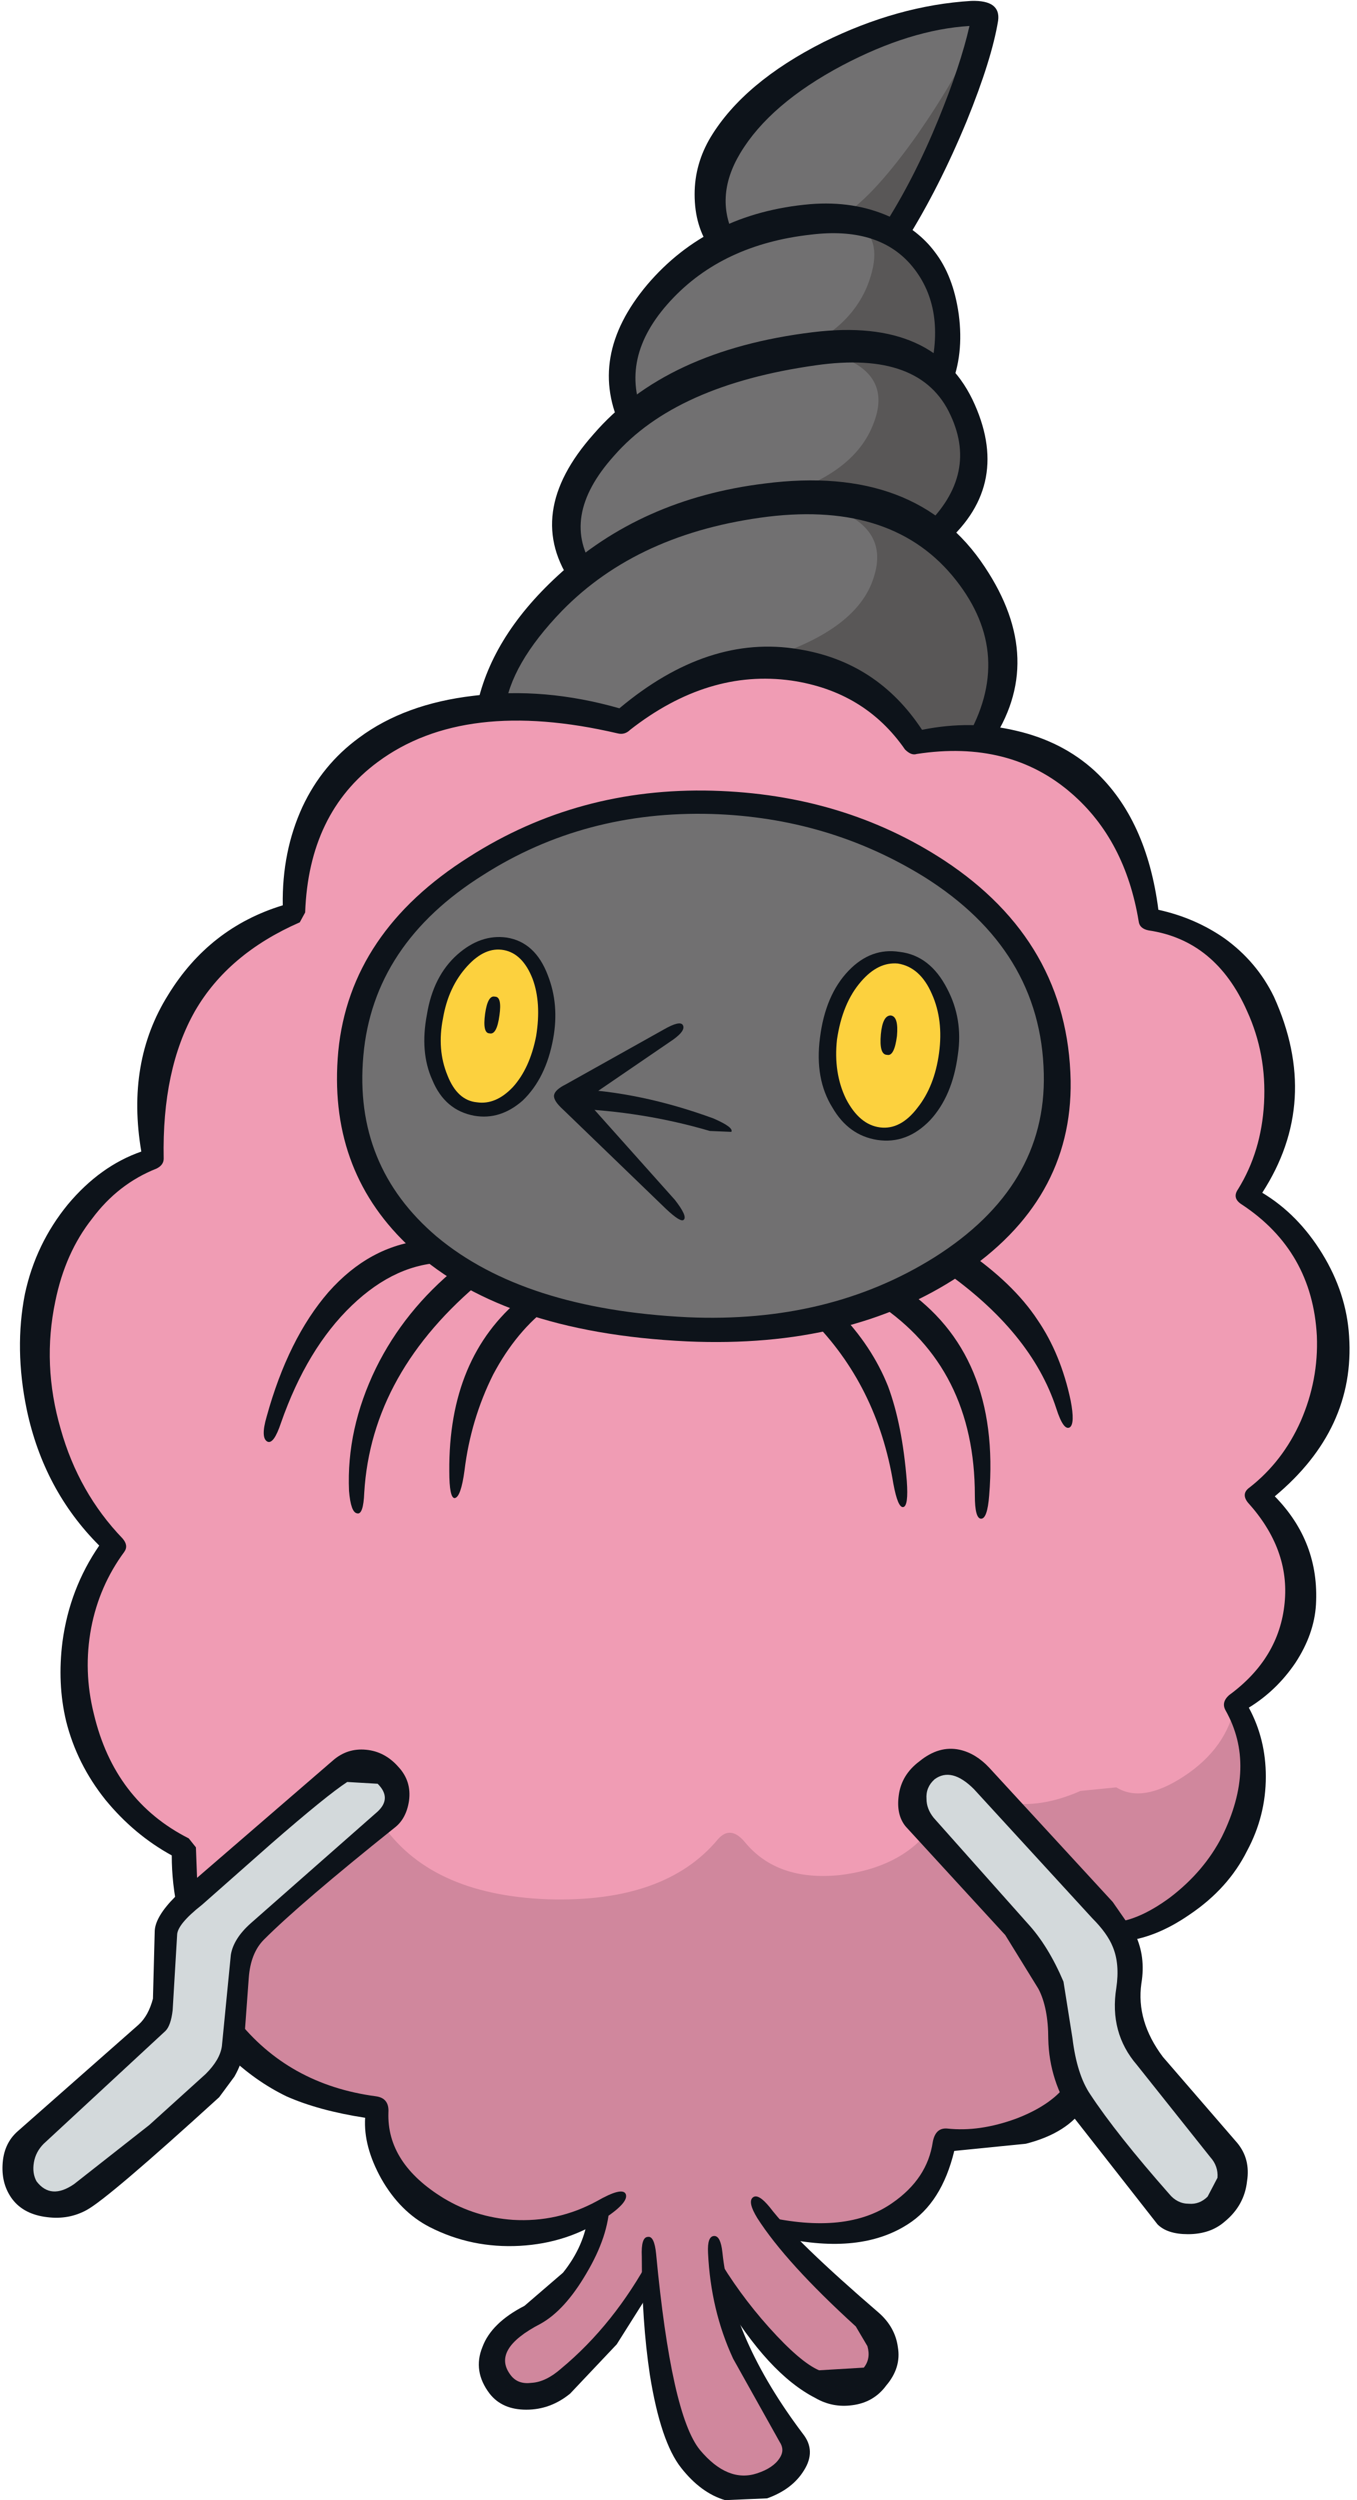
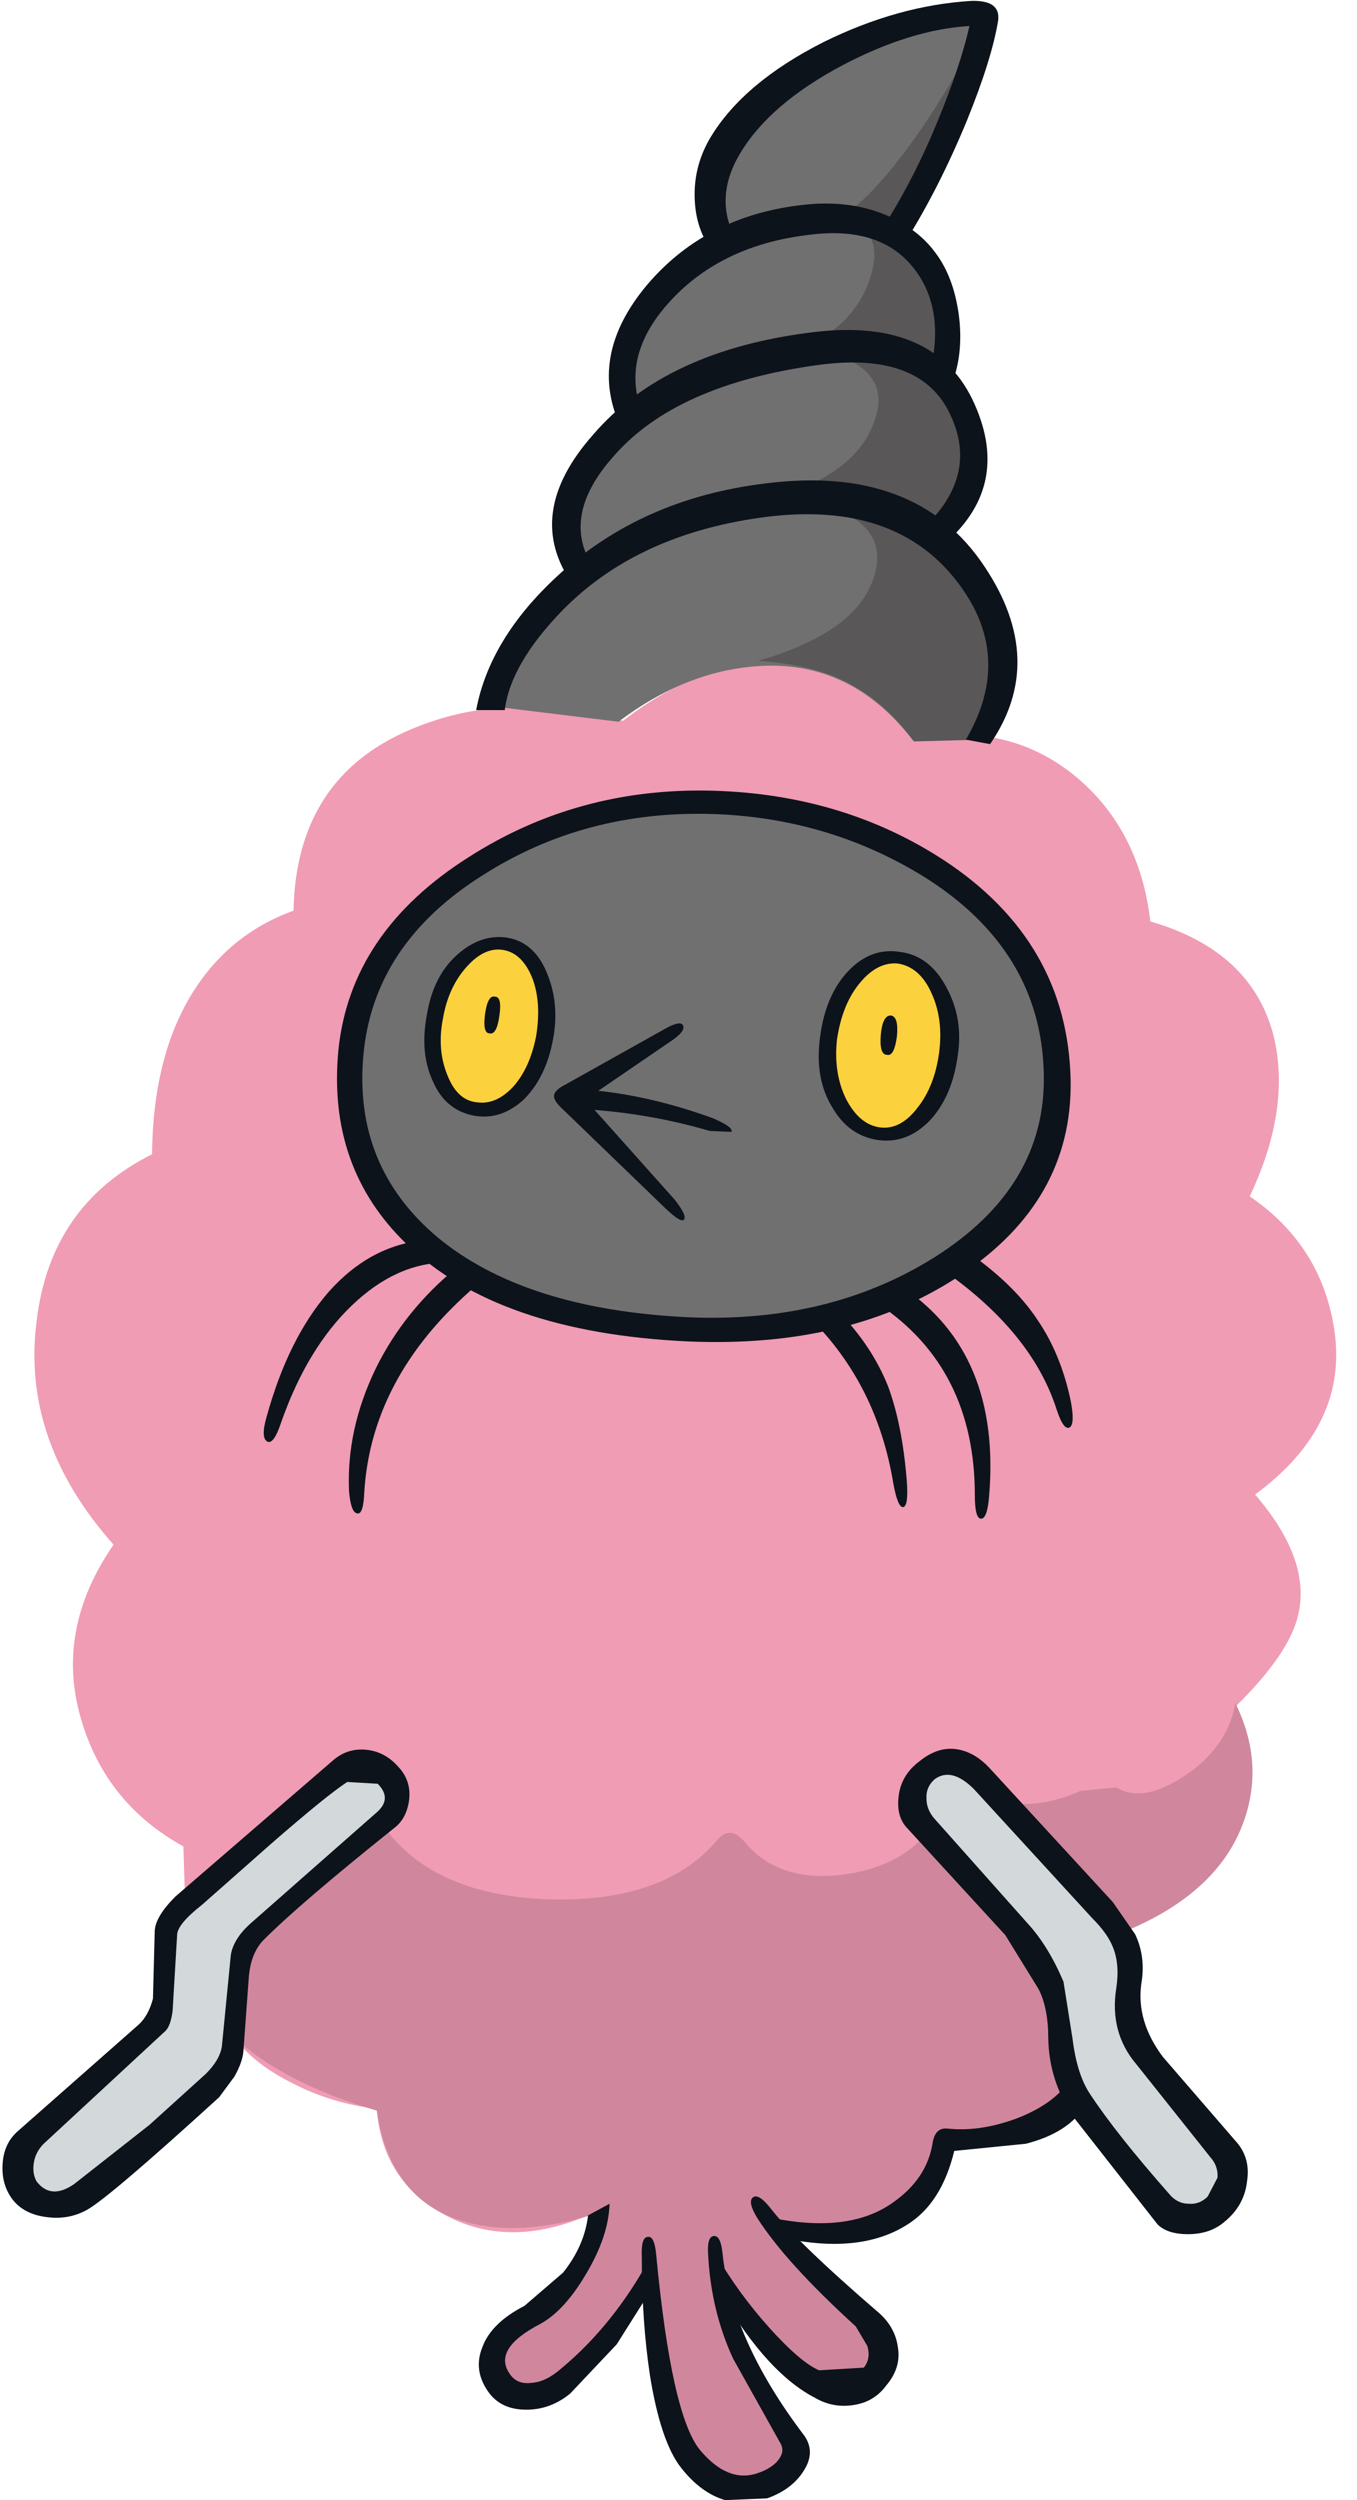
<svg xmlns="http://www.w3.org/2000/svg" version="1.1" width="76px" height="140px" viewBox="-0.05 -0.05 75.6 139.6">
  <g>
    <path fill="#f09cb4" d="M44.15 37.0 Q48.8 37.4 50.85 41.3 55.95 40.15 59.8 43.2 63.5 46.2 64.1 51.4 69.8 53.05 71.0 57.85 71.95 61.9 69.65 66.75 73.6 69.45 74.35 74.05 75.25 79.5 69.95 83.4 73.1 87.05 72.35 90.15 71.85 92.3 68.85 95.25 70.8 99.7 68.5 103.25 66.5 106.45 62.15 107.8 60.65 105.75 54.85 99.4 53.95 98.5 53.1 98.45 52.3 98.4 51.7 99.0 50.25 100.45 51.9 102.3 L57.15 108.2 Q58.9 110.2 59.0 112.25 59.25 114.9 60.05 116.9 58.05 119.2 52.6 119.55 51.6 122.65 48.9 123.85 46.4 125.0 43.05 124.3 45.65 127.4 48.05 129.35 49.75 130.8 48.85 132.55 48.45 133.3 47.7 133.35 46.95 133.4 45.65 132.85 43.35 132.0 39.8 126.9 40.15 128.8 41.25 131.25 42.25 133.55 43.4 135.25 44.55 137.0 43.4 138.0 42.5 138.85 41.55 138.8 40.8 138.8 39.7 138.15 38.15 137.3 37.15 133.7 36.3 130.55 36.2 126.9 34.4 130.05 31.25 132.95 30.25 133.85 29.2 133.65 28.2 133.45 27.7 132.6 27.2 131.8 27.5 131.15 27.85 130.45 29.25 129.6 33.05 127.25 33.25 123.4 28.5 125.65 24.75 123.65 21.2 121.75 20.9 117.7 18.35 117.4 16.15 116.25 13.95 115.15 12.85 113.6 L13.15 110.35 Q13.2 109.35 13.4 108.85 13.65 108.15 14.35 107.5 18.1 104.1 20.6 102.2 22.6 100.75 21.35 99.15 20.9 98.45 19.95 98.55 19.0 98.6 17.8 99.55 L10.2 106.25 10.1 103.05 Q5.85 100.7 4.45 96.15 2.85 91.05 6.2 86.2 1.05 80.4 1.9 73.75 2.65 67.25 8.35 64.4 8.4 58.95 10.6 55.4 12.65 52.1 16.25 50.8 16.4 43.4 22.75 40.7 28.1 38.4 34.65 40.2 39.35 36.55 44.15 37.0" />
    <path fill="#717071" d="M54.7 0.8 Q54.3 3.3 52.8 6.9 51.4 10.2 49.8 13.0 51.95 14.4 52.55 16.85 53.1 19.1 52.15 21.1 54.05 22.65 53.95 25.3 53.9 27.9 52.0 30.1 54.45 31.7 55.25 34.75 56.15 38.0 54.7 41.3 53.35 41.05 50.85 41.3 47.35 36.75 42.1 37.15 38.1 37.45 34.4 40.25 L27.45 39.4 Q28.3 35.8 32.45 31.9 30.35 27.2 35.15 23.2 34.1 20.05 35.95 17.3 37.25 15.35 40.25 13.4 38.05 8.2 44.35 4.15 49.65 0.8 54.7 0.8" />
    <path fill="#717071" d="M27.2 47.9 Q33.25 44.3 40.45 44.8 47.85 45.3 53.35 49.65 59.7 54.6 58.8 61.7 57.95 68.6 50.6 71.85 45.0 74.35 37.7 74.1 29.9 73.8 24.6 70.0 18.7 65.8 19.45 59.35 20.3 52.05 27.2 47.9" />
    <path fill="#d3d9db" d="M21.8 100.65 Q21.75 101.2 20.9 101.95 L14.35 107.5 13.4 108.7 Q13.2 109.1 13.15 109.85 L12.85 113.6 12.5 115.15 11.55 116.4 8.7 119.05 4.75 122.25 Q3.8 122.95 2.85 122.9 1.95 122.8 1.4 122.15 0.9 121.6 1.05 120.75 1.25 119.95 2.05 119.15 L8.95 112.65 9.3 107.5 Q14.15 102.8 18.35 99.55 19.35 98.75 19.95 98.7 20.6 98.65 21.25 99.35 21.9 100.05 21.8 100.65" />
    <path fill="#d3d9db" d="M60.95 106.05 Q62.3 107.35 62.65 108.85 L62.75 111.05 Q62.55 113.25 63.75 114.85 65.8 117.5 67.6 119.2 68.55 120.15 68.55 121.25 68.55 122.35 67.65 123.2 66.15 124.65 64.3 122.5 62.5 120.5 60.55 117.7 59.2 115.85 59.1 112.8 58.95 110.6 57.15 108.2 55.9 106.35 51.8 101.95 51.0 101.0 51.05 100.25 51.1 99.65 51.7 99.0 52.2 98.45 53.25 98.7 54.3 98.95 55.2 99.9 L60.95 106.05" />
    <path fill="#d0879d" d="M57.3 108.5 Q59.1 111.1 59.1 113.45 59.1 114.45 59.35 115.25 L60.05 116.9 Q56.0 119.9 52.8 119.5 51.45 122.55 49.8 123.6 47.6 125.0 43.3 124.45 45.9 127.65 48.45 129.5 49.25 130.1 49.3 131.0 49.3 131.75 48.75 132.4 48.25 133.0 47.4 133.2 46.45 133.4 45.5 132.9 43.45 131.8 39.9 127.05 40.45 130.95 43.5 135.4 44.0 136.15 43.95 136.9 43.9 137.75 43.1 138.2 42.1 138.85 41.0 138.75 39.6 138.6 38.5 137.25 37.45 135.9 36.9 132.95 L36.2 127.2 33.55 130.85 Q32.1 132.65 30.7 133.3 L29.05 133.6 Q28.2 133.5 27.75 132.85 26.75 131.4 28.55 130.05 L31.15 128.0 Q32.85 126.15 33.3 123.5 28.85 124.95 25.65 123.95 21.65 122.75 20.9 117.8 15.75 116.3 12.85 113.65 L13.05 110.85 13.55 108.6 Q14.25 107.55 21.1 101.65 23.8 105.75 30.45 106.0 37.0 106.2 39.95 102.65 40.65 101.85 41.45 102.8 43.25 105.0 46.75 104.65 50.1 104.25 51.75 102.15 L54.75 105.45 57.3 108.5" />
    <path fill="#d0879d" d="M55.65 100.5 Q57.7 101.05 60.2 99.95 L62.2 99.75 Q63.65 100.65 65.95 99.15 68.4 97.55 68.85 95.05 70.5 98.4 69.3 101.7 67.85 105.7 62.55 107.85 L55.65 100.5" />
    <path fill="#595757" d="M54.5 1.55 Q54.15 3.8 52.65 7.3 L49.75 13.1 Q48.85 12.45 46.65 12.15 48.45 11.2 51.1 7.45 53.35 4.2 54.5 1.55" />
    <path fill="#595757" d="M48.0 12.65 Q51.15 13.2 52.2 15.9 53.05 18.15 52.35 21.05 50.65 19.75 48.2 19.55 L43.6 19.85 Q47.2 18.6 48.3 15.9 49.2 13.6 48.0 12.65" />
    <path fill="#595757" d="M46.45 19.75 Q52.5 19.25 53.75 23.25 54.9 26.85 51.75 29.9 48.35 27.45 42.4 27.9 47.4 26.7 48.6 23.7 49.8 20.8 46.45 19.75" />
    <path fill="#595757" d="M45.95 28.2 Q52.8 28.7 54.8 33.45 56.4 37.25 54.6 41.25 L50.9 41.35 Q49.1 38.9 46.75 37.85 45.0 37.05 42.2 36.85 47.7 35.25 48.65 32.2 49.6 29.3 45.95 28.2" />
-     <path fill="#0d131a" d="M59.7 44.25 Q56.25 41.25 51.05 42.05 50.75 42.15 50.4 41.8 48.15 38.55 44.05 37.95 39.4 37.3 35.05 40.7 34.75 41.0 34.35 40.9 25.8 38.9 20.95 42.5 17.1 45.35 16.9 50.9 L16.6 51.45 Q12.6 53.2 10.75 56.4 8.9 59.65 9.0 64.65 9.0 65.0 8.6 65.2 6.45 66.05 5.0 68.0 3.5 69.9 2.95 72.6 2.2 76.15 3.25 79.75 4.25 83.3 6.7 85.85 7.05 86.25 6.8 86.6 5.4 88.5 4.95 90.85 4.5 93.25 5.1 95.65 6.25 100.5 10.4 102.6 L10.8 103.1 10.9 105.8 9.8 106.7 Q9.45 105.15 9.45 103.55 7.35 102.4 5.75 100.45 4.15 98.45 3.55 96.05 3.05 93.95 3.35 91.6 3.75 88.65 5.4 86.25 2.3 83.15 1.35 78.65 0.65 75.25 1.25 72.2 1.85 69.4 3.65 67.2 5.45 65.05 7.75 64.25 6.9 59.25 9.25 55.5 11.55 51.75 15.65 50.5 15.6 47.5 16.75 45.0 17.85 42.65 19.9 41.15 22.45 39.25 26.3 38.8 30.25 38.3 34.45 39.5 39.4 35.35 44.45 36.2 48.85 36.9 51.35 40.7 54.1 40.15 56.6 40.75 59.2 41.35 61.0 43.0 63.9 45.7 64.55 50.75 66.6 51.2 68.25 52.35 70.05 53.65 71.0 55.6 73.65 61.45 70.35 66.55 72.35 67.75 73.7 69.95 75.05 72.15 75.2 74.55 75.55 79.75 71.05 83.5 73.55 86.05 73.35 89.55 73.25 91.2 72.2 92.8 71.15 94.35 69.6 95.3 70.55 97.05 70.55 99.15 70.55 101.35 69.5 103.3 68.45 105.4 66.3 106.85 64.35 108.2 62.5 108.35 L61.8 107.3 Q63.3 107.3 65.2 105.9 67.1 104.45 68.1 102.5 70.05 98.55 68.3 95.45 68.05 95.0 68.5 94.6 71.3 92.55 71.6 89.45 71.9 86.45 69.55 83.85 69.15 83.35 69.65 83.0 71.5 81.55 72.5 79.3 73.5 77.0 73.4 74.55 73.15 69.8 69.2 67.2 68.65 66.85 69.0 66.35 70.3 64.25 70.45 61.55 70.6 58.8 69.5 56.4 67.75 52.45 64.0 51.9 63.5 51.8 63.45 51.4 62.7 46.85 59.7 44.25" />
    <path fill="#0d131a" d="M39.6 45.4 Q32.5 45.2 26.85 48.8 20.7 52.65 20.15 58.9 19.6 65.05 24.25 69.0 29.1 73.05 38.25 73.5 46.15 73.85 52.05 70.15 58.3 66.2 58.15 59.9 58.0 53.0 51.45 48.9 46.1 45.6 39.6 45.4 M26.05 47.8 Q32.15 43.9 39.65 44.1 46.95 44.3 52.6 48.0 59.5 52.55 59.65 60.3 59.75 67.0 53.5 71.15 47.35 75.25 38.25 74.85 27.65 74.35 22.55 69.4 18.15 65.15 18.75 58.65 19.4 52.0 26.05 47.8" />
    <path fill="#0d131a" d="M50.45 13.4 L49.2 12.6 Q50.9 9.95 52.25 6.65 53.5 3.6 54.0 1.4 50.7 1.6 46.9 3.6 42.85 5.75 41.2 8.5 39.7 11.0 40.95 13.3 L39.55 13.85 Q38.65 12.6 38.65 10.8 38.65 9.1 39.55 7.6 41.4 4.55 45.85 2.3 50.0 0.25 54.1 0.0 55.75 -0.05 55.6 1.1 55.25 3.25 53.85 6.7 52.3 10.45 50.45 13.4" />
    <path fill="#0d131a" d="M52.95 21.55 L51.8 20.7 Q52.7 17.0 50.7 14.7 48.85 12.6 45.15 13.05 40.2 13.6 37.3 16.75 34.35 19.95 35.85 23.3 L34.6 23.95 Q32.6 19.9 36.0 15.85 39.4 11.85 45.1 11.35 47.55 11.15 49.55 12.05 51.15 12.8 52.05 14.0 53.1 15.35 53.4 17.5 53.7 19.75 52.95 21.55" />
    <path fill="#0d131a" d="M52.45 30.45 L51.3 29.55 Q54.55 26.6 52.95 23.15 51.3 19.5 45.4 20.35 37.6 21.45 34.15 25.4 31.05 28.85 33.1 31.8 L31.85 32.6 Q29.05 28.65 33.0 24.2 37.05 19.5 45.25 18.5 52.15 17.65 54.3 22.55 56.35 27.2 52.45 30.45" />
    <path fill="#0d131a" d="M55.15 41.5 L53.8 41.25 Q56.55 36.55 53.25 32.35 49.8 27.95 42.75 28.8 35.5 29.7 31.25 34.05 28.35 37.05 28.05 39.6 L26.45 39.6 Q27.2 35.6 31.0 32.1 35.65 27.8 42.55 26.95 51.05 25.85 54.85 31.6 58.35 36.85 55.15 41.5" />
    <path fill="#0d131a" d="M22.1 98.6 Q22.85 99.4 22.7 100.5 22.55 101.5 21.9 102.0 16.65 106.2 14.6 108.25 13.85 109.0 13.75 110.4 L13.45 114.5 Q13.4 115.1 12.95 115.9 L12.1 117.05 Q5.9 122.7 4.7 123.35 3.7 123.9 2.5 123.75 1.2 123.6 0.55 122.75 -0.05 121.95 0.0 120.85 0.05 119.65 0.85 118.95 L7.6 113.0 Q8.15 112.5 8.4 111.55 L8.5 107.75 Q8.55 106.95 9.65 105.85 L18.45 98.25 Q19.25 97.55 20.3 97.65 21.35 97.75 22.1 98.6 M20.95 99.55 L19.25 99.45 Q18.1 100.2 15.0 102.9 L11.15 106.3 Q9.75 107.4 9.75 108.0 L9.5 112.2 Q9.4 113.05 9.1 113.35 L2.3 119.65 Q1.85 120.1 1.75 120.7 1.65 121.3 1.9 121.75 2.7 122.8 4.0 121.9 L8.2 118.6 11.35 115.75 Q12.15 114.95 12.25 114.2 L12.75 109.1 Q12.9 108.2 13.85 107.35 L20.95 101.1 Q21.75 100.35 20.95 99.55" />
    <path fill="#0d131a" d="M23.55 69.2 L24.8 70.45 Q22.0 70.45 19.5 72.85 17.0 75.25 15.55 79.4 15.15 80.6 14.8 80.45 14.4 80.25 14.75 79.05 15.95 74.7 18.2 72.1 20.5 69.5 23.55 69.2" />
    <path fill="#0d131a" d="M25.4 70.7 L26.85 71.4 Q20.6 76.55 20.2 83.3 20.15 84.55 19.8 84.45 19.45 84.4 19.35 83.2 19.2 79.75 20.85 76.35 22.45 73.1 25.4 70.7" />
-     <path fill="#0d131a" d="M29.0 72.4 L30.6 72.85 Q28.7 74.25 27.4 76.7 26.15 79.2 25.8 82.05 25.6 83.55 25.25 83.6 24.95 83.6 24.95 82.1 24.9 75.75 29.0 72.4" />
    <path fill="#0d131a" d="M45.15 73.6 L46.7 73.2 Q48.55 75.1 49.45 77.35 50.25 79.5 50.5 82.65 50.6 84.05 50.3 84.1 50.0 84.15 49.75 82.8 48.85 77.3 45.15 73.6" />
    <path fill="#0d131a" d="M48.9 72.75 L50.3 71.85 Q55.75 75.55 55.1 83.45 55.0 84.75 54.65 84.75 54.3 84.75 54.3 83.45 54.3 76.35 48.9 72.75" />
    <path fill="#0d131a" d="M52.5 70.85 L53.75 69.75 Q56.45 71.6 57.8 73.65 59.1 75.55 59.65 78.15 59.9 79.45 59.6 79.65 59.25 79.85 58.85 78.6 57.45 74.3 52.5 70.85" />
    <path fill="#0d131a" d="M55.1 98.65 L62.0 106.15 63.25 107.95 Q63.85 109.2 63.6 110.7 63.3 112.8 64.8 114.8 L68.95 119.6 Q69.7 120.5 69.5 121.75 69.35 123.1 68.25 124.0 67.45 124.7 66.2 124.7 65.05 124.7 64.5 124.15 L59.8 118.15 Q58.45 116.15 58.4 113.8 58.4 112.05 57.85 111.0 L56.0 108.0 50.45 101.95 Q49.9 101.3 50.05 100.2 50.2 99.05 51.2 98.3 52.3 97.4 53.45 97.65 54.35 97.85 55.1 98.65 M60.85 107.05 L54.25 99.85 Q53.0 98.6 52.05 99.3 51.55 99.75 51.6 100.4 51.6 100.95 52.0 101.45 L57.25 107.35 Q58.4 108.6 59.25 110.6 L59.75 113.75 Q60.0 115.8 60.75 116.9 62.2 119.1 65.15 122.45 65.6 123.0 66.25 123.0 66.85 123.05 67.3 122.6 L67.85 121.55 Q67.9 120.9 67.45 120.4 L63.35 115.25 Q61.8 113.45 62.2 110.95 62.4 109.6 62.0 108.65 61.7 107.9 60.85 107.05" />
-     <path fill="#0d131a" d="M20.85 117.0 Q21.6 117.1 21.55 117.9 21.45 120.75 24.65 122.7 26.4 123.75 28.5 123.9 31.0 124.05 33.2 122.85 34.6 122.05 34.8 122.45 35.0 122.9 33.65 123.8 31.55 125.2 28.9 125.35 26.2 125.5 23.85 124.3 22.2 123.45 21.15 121.6 20.15 119.8 20.25 118.2 17.65 117.8 15.85 117.0 14.1 116.15 12.6 114.7 L13.05 112.65 Q15.95 116.35 20.85 117.0" />
    <path fill="#0d131a" d="M57.15 119.65 L53.15 120.05 Q52.45 122.95 50.55 124.15 47.9 125.85 43.55 124.9 L42.55 123.7 Q47.15 124.75 49.7 122.95 51.65 121.6 51.95 119.55 52.1 118.75 52.75 118.8 54.55 119.0 56.6 118.25 58.7 117.45 59.55 116.15 L60.45 117.55 Q59.5 119.05 57.15 119.65" />
    <path fill="#0d131a" d="M41.9 122.65 Q42.2 122.4 42.85 123.2 44.3 125.1 48.95 129.1 49.85 129.9 50.0 131.0 50.2 132.15 49.35 133.15 48.65 134.1 47.45 134.25 46.35 134.4 45.4 133.85 42.75 132.5 40.2 128.2 L39.85 125.85 Q41.1 128.0 42.8 129.9 44.55 131.85 45.6 132.3 L48.1 132.15 Q48.5 131.65 48.3 130.95 L47.65 129.85 Q43.75 126.3 42.15 123.8 41.6 122.9 41.9 122.65" />
    <path fill="#0d131a" d="M32.7 123.65 L33.9 123.0 Q33.85 124.8 32.6 126.9 31.4 128.95 30.05 129.7 27.25 131.15 28.4 132.6 28.8 133.1 29.55 133.0 30.35 132.95 31.2 132.2 34.15 129.75 36.2 125.95 L36.35 127.6 34.3 130.85 31.7 133.6 Q30.6 134.5 29.25 134.5 27.9 134.5 27.2 133.6 26.25 132.35 26.8 131.0 27.3 129.65 29.15 128.7 L31.3 126.85 Q32.5 125.35 32.7 123.65" />
    <path fill="#0d131a" d="M42.15 138.05 Q43.05 137.75 43.4 137.2 43.7 136.75 43.4 136.3 L40.8 131.65 Q39.55 128.95 39.4 125.75 39.35 124.8 39.75 124.8 40.1 124.8 40.2 125.7 40.7 130.55 44.7 135.85 45.45 136.8 44.75 137.9 44.1 138.95 42.7 139.45 L40.35 139.55 Q39.0 139.15 37.9 137.75 36.75 136.3 36.15 132.55 35.7 129.55 35.7 125.95 35.65 124.85 36.05 124.85 36.4 124.8 36.5 125.8 37.35 134.8 38.95 136.75 40.5 138.6 42.15 138.05" />
    <path fill="#fcd13e" d="M27.95 52.6 Q29.5 52.85 30.1 54.7 30.6 56.25 30.3 57.85 30.0 59.5 29.1 60.65 28.0 62.1 26.4 61.8 24.8 61.5 24.25 59.7 23.75 58.3 24.05 56.55 24.25 55.0 25.35 53.75 26.55 52.4 27.95 52.6" />
    <path fill="#fcd13e" d="M50.25 53.5 Q51.6 53.7 52.4 55.4 53.1 57.05 52.85 58.9 52.6 60.7 51.4 62.1 50.15 63.5 48.85 63.25 47.5 63.0 46.75 61.65 45.9 60.25 46.0 58.1 46.1 56.0 47.5 54.6 48.8 53.3 50.25 53.5" />
    <path fill="#0d131a" d="M49.95 57.8 Q49.8 58.95 49.4 58.85 48.95 58.85 49.05 57.7 49.15 56.65 49.6 56.65 50.05 56.7 49.95 57.8" />
    <path fill="#0d131a" d="M27.75 56.65 Q27.6 57.75 27.2 57.65 26.8 57.65 26.95 56.55 27.1 55.5 27.5 55.6 27.9 55.6 27.75 56.65" />
    <path fill="#0d131a" d="M28.0 53.0 Q26.95 52.8 25.95 53.9 24.9 55.05 24.6 56.8 24.25 58.55 24.85 60.0 25.4 61.4 26.5 61.5 27.55 61.65 28.5 60.65 29.45 59.6 29.8 57.8 30.1 55.95 29.6 54.6 29.05 53.2 28.0 53.0 M30.45 54.4 Q31.1 56.05 30.75 57.95 30.35 60.15 29.05 61.4 27.8 62.5 26.35 62.25 24.7 61.95 24.0 60.25 23.3 58.7 23.7 56.6 24.05 54.45 25.4 53.25 26.7 52.1 28.15 52.3 29.75 52.55 30.45 54.4" />
    <path fill="#0d131a" d="M51.1 61.8 Q52.05 60.6 52.3 58.75 52.55 56.9 51.9 55.45 51.25 53.95 50.0 53.75 48.9 53.65 47.95 54.75 46.9 55.95 46.6 58.0 46.4 59.85 47.1 61.3 47.85 62.75 49.0 62.9 50.15 63.05 51.1 61.8 M52.75 55.15 Q53.65 56.85 53.35 58.85 53.05 61.15 51.8 62.5 50.5 63.85 48.85 63.6 47.25 63.35 46.35 61.8 45.35 60.2 45.65 57.9 45.95 55.5 47.25 54.15 48.5 52.85 50.1 53.1 51.8 53.3 52.75 55.15" />
    <path fill="#0d131a" d="M31.75 61.85 L31.8 60.75 Q35.6 60.9 39.7 62.4 40.85 62.9 40.7 63.15 L39.5 63.1 Q35.75 62.0 31.75 61.85" />
    <path fill="#0d131a" d="M30.8 61.1 Q30.85 60.8 31.45 60.5 L36.9 57.45 Q37.85 56.9 38.0 57.2 38.15 57.5 37.45 58.0 L32.55 61.35 37.55 66.95 Q38.25 67.85 38.05 68.05 37.9 68.25 37.05 67.45 L31.3 61.9 Q30.75 61.4 30.8 61.1" />
  </g>
</svg>